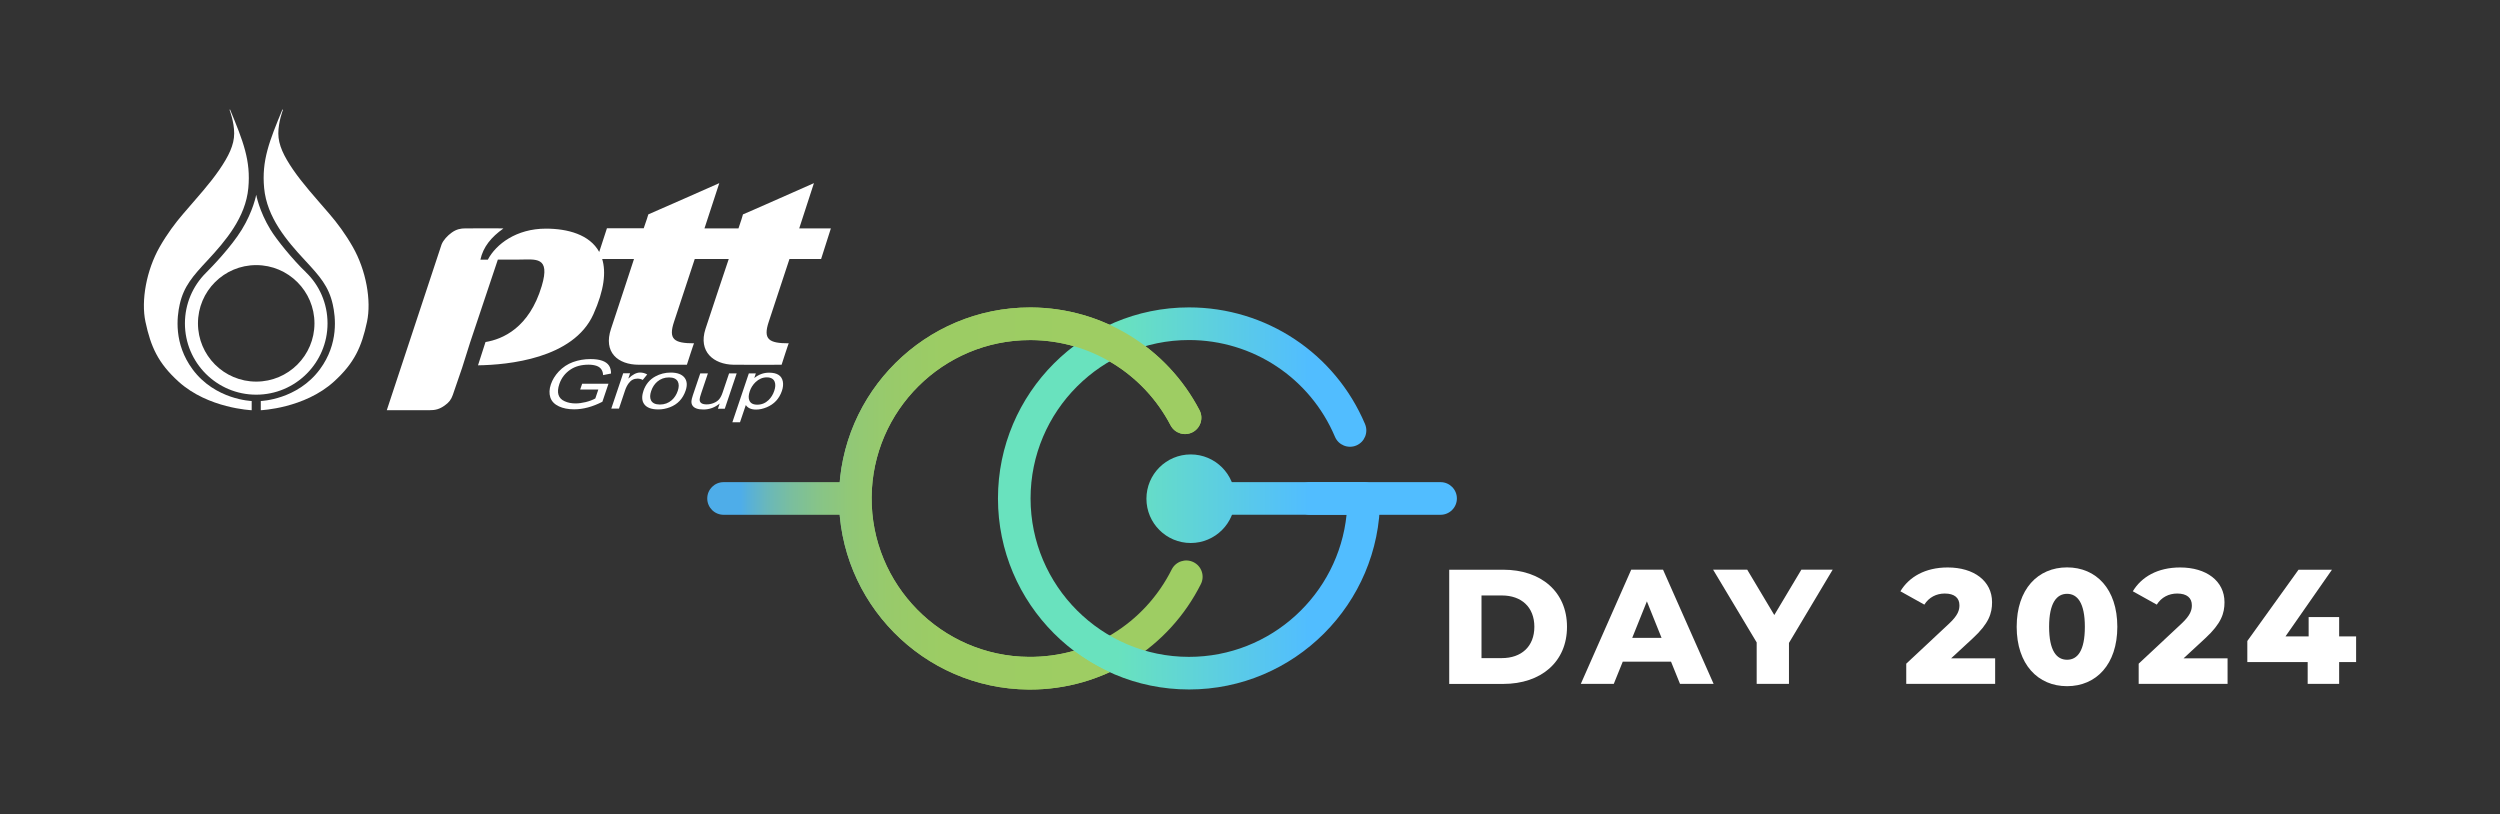
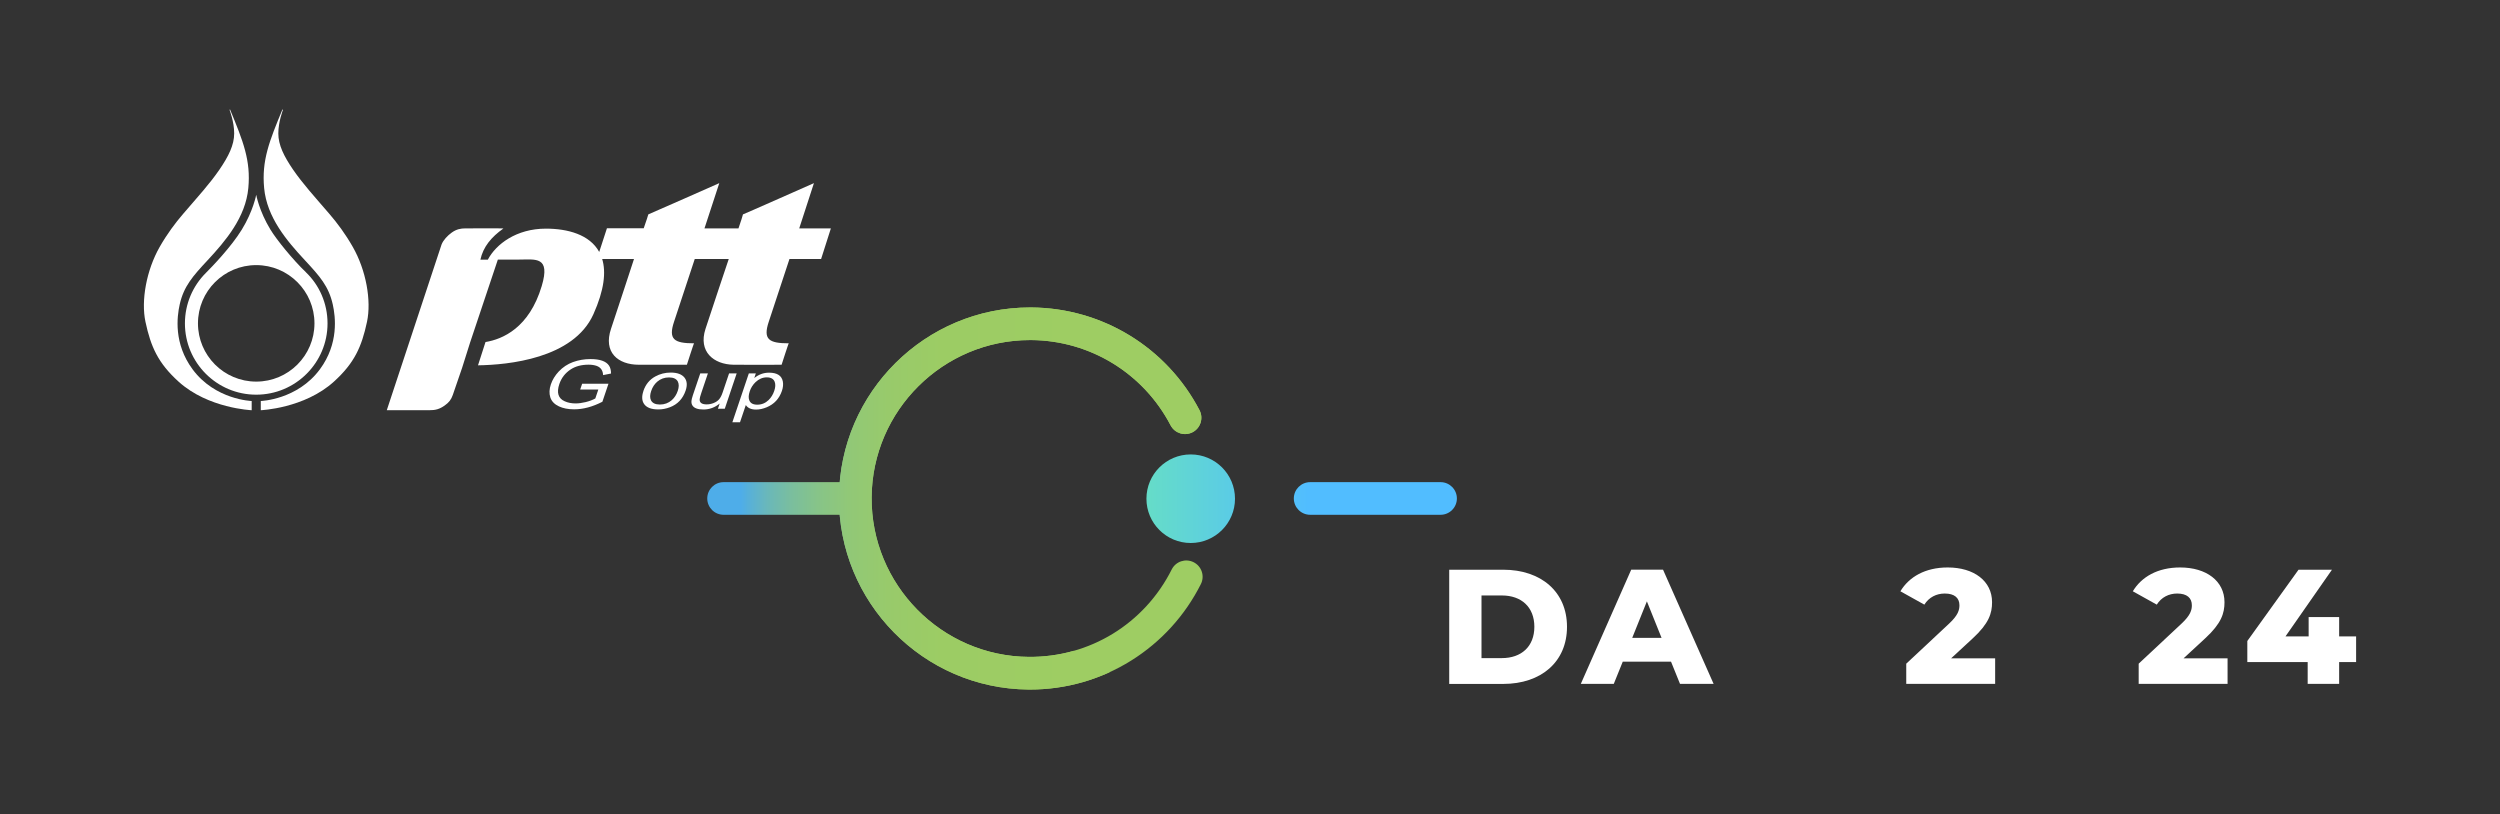
<svg xmlns="http://www.w3.org/2000/svg" xmlns:xlink="http://www.w3.org/1999/xlink" id="AW" viewBox="0 0 700 228">
  <rect x="0" y="0" width="700" height="228" fill="#333333" stroke="none" />
  <defs>
    <style>
      .cls-1 {
        clip-path: url(#clippath);
      }

      .cls-2 {
        fill: none;
      }

      .cls-2, .cls-3, .cls-4, .cls-5, .cls-6, .cls-7, .cls-8, .cls-9 {
        stroke-width: 0px;
      }

      .cls-3 {
        fill: url(#linear-gradient);
      }

      .cls-4 {
        fill: url(#linear-gradient-4);
      }

      .cls-5 {
        fill: url(#linear-gradient-2);
      }

      .cls-6 {
        fill: url(#linear-gradient-3);
      }

      .cls-7 {
        fill: url(#linear-gradient-5);
      }

      .cls-8 {
        fill: url(#linear-gradient-6);
      }

      .cls-9 {
        fill: #fff;
      }
    </style>
    <linearGradient id="linear-gradient" x1="304.7" y1="139.57" x2="196.66" y2="139.57" gradientUnits="userSpaceOnUse">
      <stop offset="0" stop-color="#9ecd63" />
      <stop offset=".38" stop-color="#9ccc64" />
      <stop offset=".52" stop-color="#98ca6b" />
      <stop offset=".62" stop-color="#91c877" />
      <stop offset=".7" stop-color="#87c488" />
      <stop offset=".77" stop-color="#7abe9e" />
      <stop offset=".83" stop-color="#6ab8b9" />
      <stop offset=".88" stop-color="#57b0d9" />
      <stop offset=".9" stop-color="#4eade9" />
    </linearGradient>
    <linearGradient id="linear-gradient-2" x1="304.18" y1="139.58" x2="203.89" y2="139.58" xlink:href="#linear-gradient" />
    <linearGradient id="linear-gradient-3" x1="312.97" y1="139.56" x2="408.42" y2="139.56" gradientUnits="userSpaceOnUse">
      <stop offset="0" stop-color="#69e2be" />
      <stop offset=".56" stop-color="#51bdff" />
    </linearGradient>
    <linearGradient id="linear-gradient-4" x1="312.97" y1="139.64" x2="408.42" y2="139.64" xlink:href="#linear-gradient-3" />
    <linearGradient id="linear-gradient-5" x1="312.97" y1="139.57" x2="408.42" y2="139.57" xlink:href="#linear-gradient-3" />
    <clipPath id="clippath">
      <path class="cls-2" d="M332.92,193.05c-19.67,0-36.9-10.67-46.19-26.54l31.57-40.46h32.25v-47.11h-162.34v118.5h144.95s-1.1-5.25-.24-4.39Z" />
    </clipPath>
    <linearGradient id="linear-gradient-6" x1="304.7" y1="139.58" x2="196.66" y2="139.58" xlink:href="#linear-gradient" />
  </defs>
  <g>
    <path class="cls-3" d="M239.12,144.14h-36.52c-2.52,0-4.57-2.05-4.57-4.57s2.05-4.57,4.57-4.57h36.52c2.52,0,4.57,2.05,4.57,4.57s-2.05,4.57-4.57,4.57Z" />
    <g>
      <path class="cls-5" d="M288.41,193.07c-.14,0-.28,0-.42,0-29.5-.23-53.3-24.42-53.07-53.91.23-29.35,24.19-53.07,53.48-53.07.14,0,.28,0,.43,0,19.82.16,37.84,11.18,47.03,28.76,1.17,2.24.3,5-1.93,6.17-2.24,1.17-5,.3-6.17-1.94-7.62-14.59-22.56-23.73-39-23.86-.12,0-.24,0-.35,0-24.3,0-44.16,19.67-44.35,44.01-.19,24.46,19.55,44.51,44.01,44.7,17.02.13,32.36-9.25,40.01-24.48,1.13-2.26,3.88-3.16,6.13-2.03,2.26,1.13,3.17,3.88,2.03,6.13-4.42,8.8-11.17,16.21-19.54,21.43-8.48,5.29-18.25,8.09-28.29,8.09Z" />
-       <path class="cls-6" d="M332.92,193.05c-29.5,0-53.49-24-53.49-53.49s24-53.49,53.49-53.49c21.55,0,40.89,12.82,49.29,32.67.98,2.32-.1,5-2.43,5.99-2.32.98-5.01-.1-5.99-2.43-6.96-16.46-23-27.09-40.87-27.09-24.46,0-44.36,19.9-44.36,44.35s19.9,44.36,44.36,44.36c22.92,0,41.83-17.47,44.12-39.79h-44.47c-2.52,0-4.57-2.05-4.57-4.57s2.05-4.57,4.57-4.57h49.28c2.52,0,4.57,2.05,4.57,4.57,0,29.5-24,53.49-53.49,53.49Z" />
      <path class="cls-4" d="M345.8,139.64c0,6.85-5.55,12.4-12.4,12.4s-12.4-5.55-12.4-12.4,5.55-12.4,12.4-12.4,12.4,5.55,12.4,12.4Z" />
      <path class="cls-7" d="M403.36,144.14h-36.52c-2.52,0-4.57-2.05-4.57-4.57s2.05-4.57,4.57-4.57h36.52c2.52,0,4.57,2.05,4.57,4.57s-2.05,4.57-4.57,4.57Z" />
      <g class="cls-1">
        <path class="cls-8" d="M288.41,193.07c-.14,0-.28,0-.42,0-29.5-.23-53.3-24.42-53.07-53.91.23-29.35,24.19-53.07,53.48-53.07.14,0,.28,0,.43,0,19.82.16,37.84,11.18,47.03,28.76,1.17,2.24.3,5-1.93,6.17-2.24,1.17-5,.3-6.17-1.94-7.62-14.59-22.56-23.73-39-23.86-.12,0-.24,0-.35,0-24.3,0-44.16,19.67-44.35,44.01-.19,24.46,19.55,44.51,44.01,44.7,17.02.13,32.36-9.25,40.01-24.48,1.13-2.26,3.88-3.16,6.13-2.03,2.26,1.13,3.17,3.88,2.03,6.13-4.42,8.8-11.17,16.21-19.54,21.43-8.48,5.29-18.25,8.09-28.29,8.09Z" />
      </g>
    </g>
  </g>
  <g>
    <path class="cls-9" d="M405.78,159.52h15.12c10.6,0,17.86,6.17,17.86,15.99s-7.26,15.99-17.86,15.99h-15.12v-31.97ZM420.53,184.27c5.44,0,9.09-3.24,9.09-8.77s-3.65-8.77-9.09-8.77h-5.71v17.54h5.71Z" />
    <path class="cls-9" d="M467.89,185.27h-13.52l-2.51,6.21h-9.23l14.11-31.97h8.91l14.16,31.97h-9.41l-2.51-6.21ZM465.24,178.61l-4.11-10.23-4.11,10.23h8.22Z" />
-     <path class="cls-9" d="M500.91,180.02v11.46h-9.04v-11.6l-12.2-20.37h9.55l7.58,12.7,7.58-12.7h8.77l-12.24,20.51Z" />
    <path class="cls-9" d="M558.64,184.32v7.17h-24.89v-5.66l11.97-11.19c2.56-2.38,2.92-3.84,2.92-5.16,0-2.06-1.37-3.29-4.11-3.29-2.33,0-4.43,1.05-5.71,3.11l-6.71-3.74c2.42-4.02,6.94-6.67,13.25-6.67,7.35,0,12.42,3.79,12.42,9.73,0,3.11-.87,5.94-5.43,10.14l-6.03,5.57h12.33Z" />
-     <path class="cls-9" d="M564.67,175.5c0-10.55,5.94-16.63,14.11-16.63s14.07,6.07,14.07,16.63-5.94,16.63-14.07,16.63-14.11-6.07-14.11-16.63ZM583.76,175.5c0-6.71-2.1-9.23-4.98-9.23s-5.03,2.51-5.03,9.23,2.1,9.23,5.03,9.23,4.98-2.51,4.98-9.23Z" />
    <path class="cls-9" d="M623.72,184.32v7.17h-24.89v-5.66l11.97-11.19c2.56-2.38,2.92-3.84,2.92-5.16,0-2.06-1.37-3.29-4.11-3.29-2.33,0-4.43,1.05-5.71,3.11l-6.71-3.74c2.42-4.02,6.94-6.67,13.25-6.67,7.35,0,12.42,3.79,12.42,9.73,0,3.11-.87,5.94-5.43,10.14l-6.03,5.57h12.33Z" />
    <path class="cls-9" d="M659.71,185.37h-4.75v6.12h-8.81v-6.12h-16.9v-5.89l14.34-19.96h9.36l-13.02,18.68h6.49v-5.43h8.54v5.43h4.75v7.17Z" />
  </g>
  <g>
    <path class="cls-9" d="M162.45,109.07l.55-1.62h7.37l-1.7,5.04c-2.75,1.42-5.38,2.12-7.91,2.12-1.68,0-3.09-.28-4.25-.82-1.26-.59-2.06-1.42-2.42-2.52-.35-1.09-.3-2.31.15-3.64.44-1.3,1.18-2.5,2.2-3.6,1.14-1.21,2.47-2.09,4-2.65,1.54-.56,3.17-.84,4.9-.84,2.64,0,4.37.61,5.18,1.82.38.56.57,1.31.57,2.23l-2.22.44c-.06-1.29-.65-2.15-1.78-2.57-.64-.23-1.4-.35-2.27-.35-2.01,0-3.7.45-5.06,1.35-1.52,1.01-2.56,2.36-3.14,4.06-.82,2.42-.32,4.04,1.5,4.84.89.4,1.9.6,3.04.6.85,0,1.79-.12,2.81-.37,1.06-.26,1.97-.6,2.72-1.02l.84-2.5h-5.09Z" />
-     <path class="cls-9" d="M171.16,114.41l3.33-9.89h1.93s-.5,1.49-.5,1.49c1.18-1.13,2.28-1.7,3.29-1.7.72,0,1.39.18,2.01.54l-1.25,1.53c-.44-.24-.92-.36-1.44-.37-1.02,0-1.85.42-2.46,1.25-.44.59-.78,1.24-1.02,1.96l-1.74,5.19h-2.14Z" />
    <path class="cls-9" d="M180.15,109.47c.62-1.83,1.73-3.19,3.33-4.06,1.33-.73,2.76-1.09,4.31-1.09,1.84,0,3.14.48,3.89,1.44.7.92.8,2.11.3,3.59-.78,2.3-2.25,3.87-4.43,4.69-1.07.4-2.15.61-3.24.6-1.92,0-3.23-.5-3.94-1.48-.66-.92-.73-2.16-.21-3.69M182.33,109.47c-.36,1.07-.38,1.93-.06,2.6.39.8,1.22,1.19,2.5,1.2,1.29,0,2.39-.41,3.32-1.22.77-.68,1.33-1.55,1.69-2.63.35-1.04.35-1.89.02-2.57-.4-.77-1.22-1.17-2.47-1.17-1.28,0-2.38.4-3.3,1.19-.77.67-1.34,1.53-1.69,2.59" />
    <path class="cls-9" d="M201.02,114.45l.49-1.46c-1.35,1.11-2.87,1.67-4.55,1.67-1.62,0-2.66-.4-3.11-1.18-.2-.34-.28-.75-.24-1.24.03-.33.16-.86.39-1.57l2.07-6.12h2.14l-1.85,5.49c-.3.89-.46,1.48-.46,1.77-.04.95.62,1.42,1.97,1.42.64,0,1.28-.12,1.91-.37.66-.26,1.19-.61,1.57-1.06.38-.45.72-1.09,1-1.95l1.79-5.3h2.13s-3.33,9.89-3.33,9.89h-1.93Z" />
    <path class="cls-9" d="M205.06,118.24l4.61-13.68h1.96s-.43,1.29-.43,1.29c1.25-1.01,2.63-1.51,4.15-1.5,2.25,0,3.54.83,3.85,2.49.14.8.06,1.66-.26,2.6-.74,2.18-2.15,3.71-4.25,4.59-1.03.43-2.02.65-2.98.65-1.37,0-2.32-.42-2.88-1.27l-1.63,4.83h-2.14ZM209.93,109.58c-.34,1-.39,1.84-.13,2.5.31.82,1.06,1.23,2.24,1.23,1.21,0,2.27-.43,3.16-1.29.71-.69,1.24-1.54,1.59-2.58.34-.99.38-1.82.13-2.51-.31-.84-1.06-1.26-2.21-1.27-1.17,0-2.22.45-3.15,1.33-.76.73-1.3,1.58-1.63,2.57" />
    <path class="cls-9" d="M166.15,87.99c-5.59,12.46-23.97,14.18-32.31,14.3l2.1-6.52c4.78-.78,12.24-3.95,15.74-15.67,2.52-8.42-1.75-7.42-6.29-7.42h-5.99l-7.78,23.25-2.23,7.07-2.61,7.6c-.47,1.32-1.05,2.07-2.27,2.94-1.39.99-2.55,1.34-4.33,1.32h-11.88l15.34-46.41c.48-1.22,1.68-2.5,2.85-3.33,1.3-.93,2.49-1.17,3.78-1.17,0,0,10.79-.05,10.68.03-3.39,2.4-5.66,5.14-6.44,8.73h2.08c2.29-4.34,7.98-8.69,16.27-8.69,6.07,0,12.26,1.65,14.92,6.53l2.16-6.63h10.3c.89-2.5,1.04-3.1,1.29-3.89,0,.05,19.87-8.75,19.87-8.75l-4.15,12.68h9.52c.89-2.5,1.01-3.13,1.26-3.93,0,.06,19.87-8.75,19.87-8.75l-4.12,12.68h8.86l-2.73,8.56h-8.86s-4.72,14.35-5.8,17.58c-1.64,4.92,0,6.03,5.61,6.03-.04-.16-2.01,6-2.01,6,0,0-10.35.05-13.45,0-5.57-.09-9.93-3.65-7.87-10.02,1.29-4.01,6.52-19.59,6.52-19.59h-9.52s-4.72,14.35-5.8,17.58c-1.64,4.92,0,6.03,5.61,6.03-.04-.16-2.01,6-2.01,6h-13.45c-5.86,0-10.02-3.48-7.79-10.08,1.35-3.99,6.43-19.53,6.43-19.53h-8.91c1.11,3.63.6,8.65-2.46,15.48" />
    <path class="cls-9" d="M79.12,30.56c-3.74,9.02-5.88,14.41-5.16,22.1.76,8.19,6.33,14.76,11.45,20.25,4.12,4.43,6.61,7.23,7.76,12.31.79,3.53,1.7,11-3.59,18.17-6.33,8.58-16.56,8.89-16.56,8.89v2.58s12.18-.48,20.48-8.01c5.73-5.2,7.76-9.73,9.26-16.74,1.27-5.95-.25-14.44-3.97-20.96-2.08-3.66-4.37-6.72-6.56-9.26-4.33-5.04-7.42-8.4-10.18-12.41-2.54-3.72-4.12-6.87-4.12-10.12s1.27-6.52,1.27-6.52l-.08-.27Z" />
    <path class="cls-9" d="M64.37,30.56c3.74,9.02,5.88,14.41,5.16,22.1-.76,8.19-6.33,14.76-11.44,20.25-4.12,4.43-6.62,7.23-7.77,12.31-.79,3.53-1.7,11,3.59,18.17,6.33,8.58,16.56,8.89,16.56,8.89v2.58s-12.18-.48-20.48-8.01c-5.73-5.2-7.76-9.73-9.26-16.74-1.27-5.95.26-14.44,3.97-20.96,2.09-3.66,4.38-6.72,6.57-9.26,4.32-5.04,7.43-8.4,10.18-12.41,2.54-3.72,4.12-6.87,4.12-10.12s-1.27-6.52-1.27-6.52l.08-.27Z" />
    <path class="cls-9" d="M85.66,76.23c-3.66-3.5-8.15-9.02-9.93-11.93-3.18-5.21-3.99-9.76-3.99-9.76,0,0-.84,4.56-4.04,9.76-3.01,4.89-8.32,10.38-10.07,12.13-3.61,3.61-5.85,8.6-5.85,14.12,0,11.02,8.94,19.96,19.96,19.96s19.97-8.94,19.97-19.96c0-5.62-2.3-10.71-6.05-14.31ZM71.74,106.85c-9.01,0-16.31-7.3-16.31-16.31s7.3-16.31,16.31-16.31,16.31,7.31,16.31,16.31-7.3,16.31-16.31,16.31Z" />
  </g>
</svg>